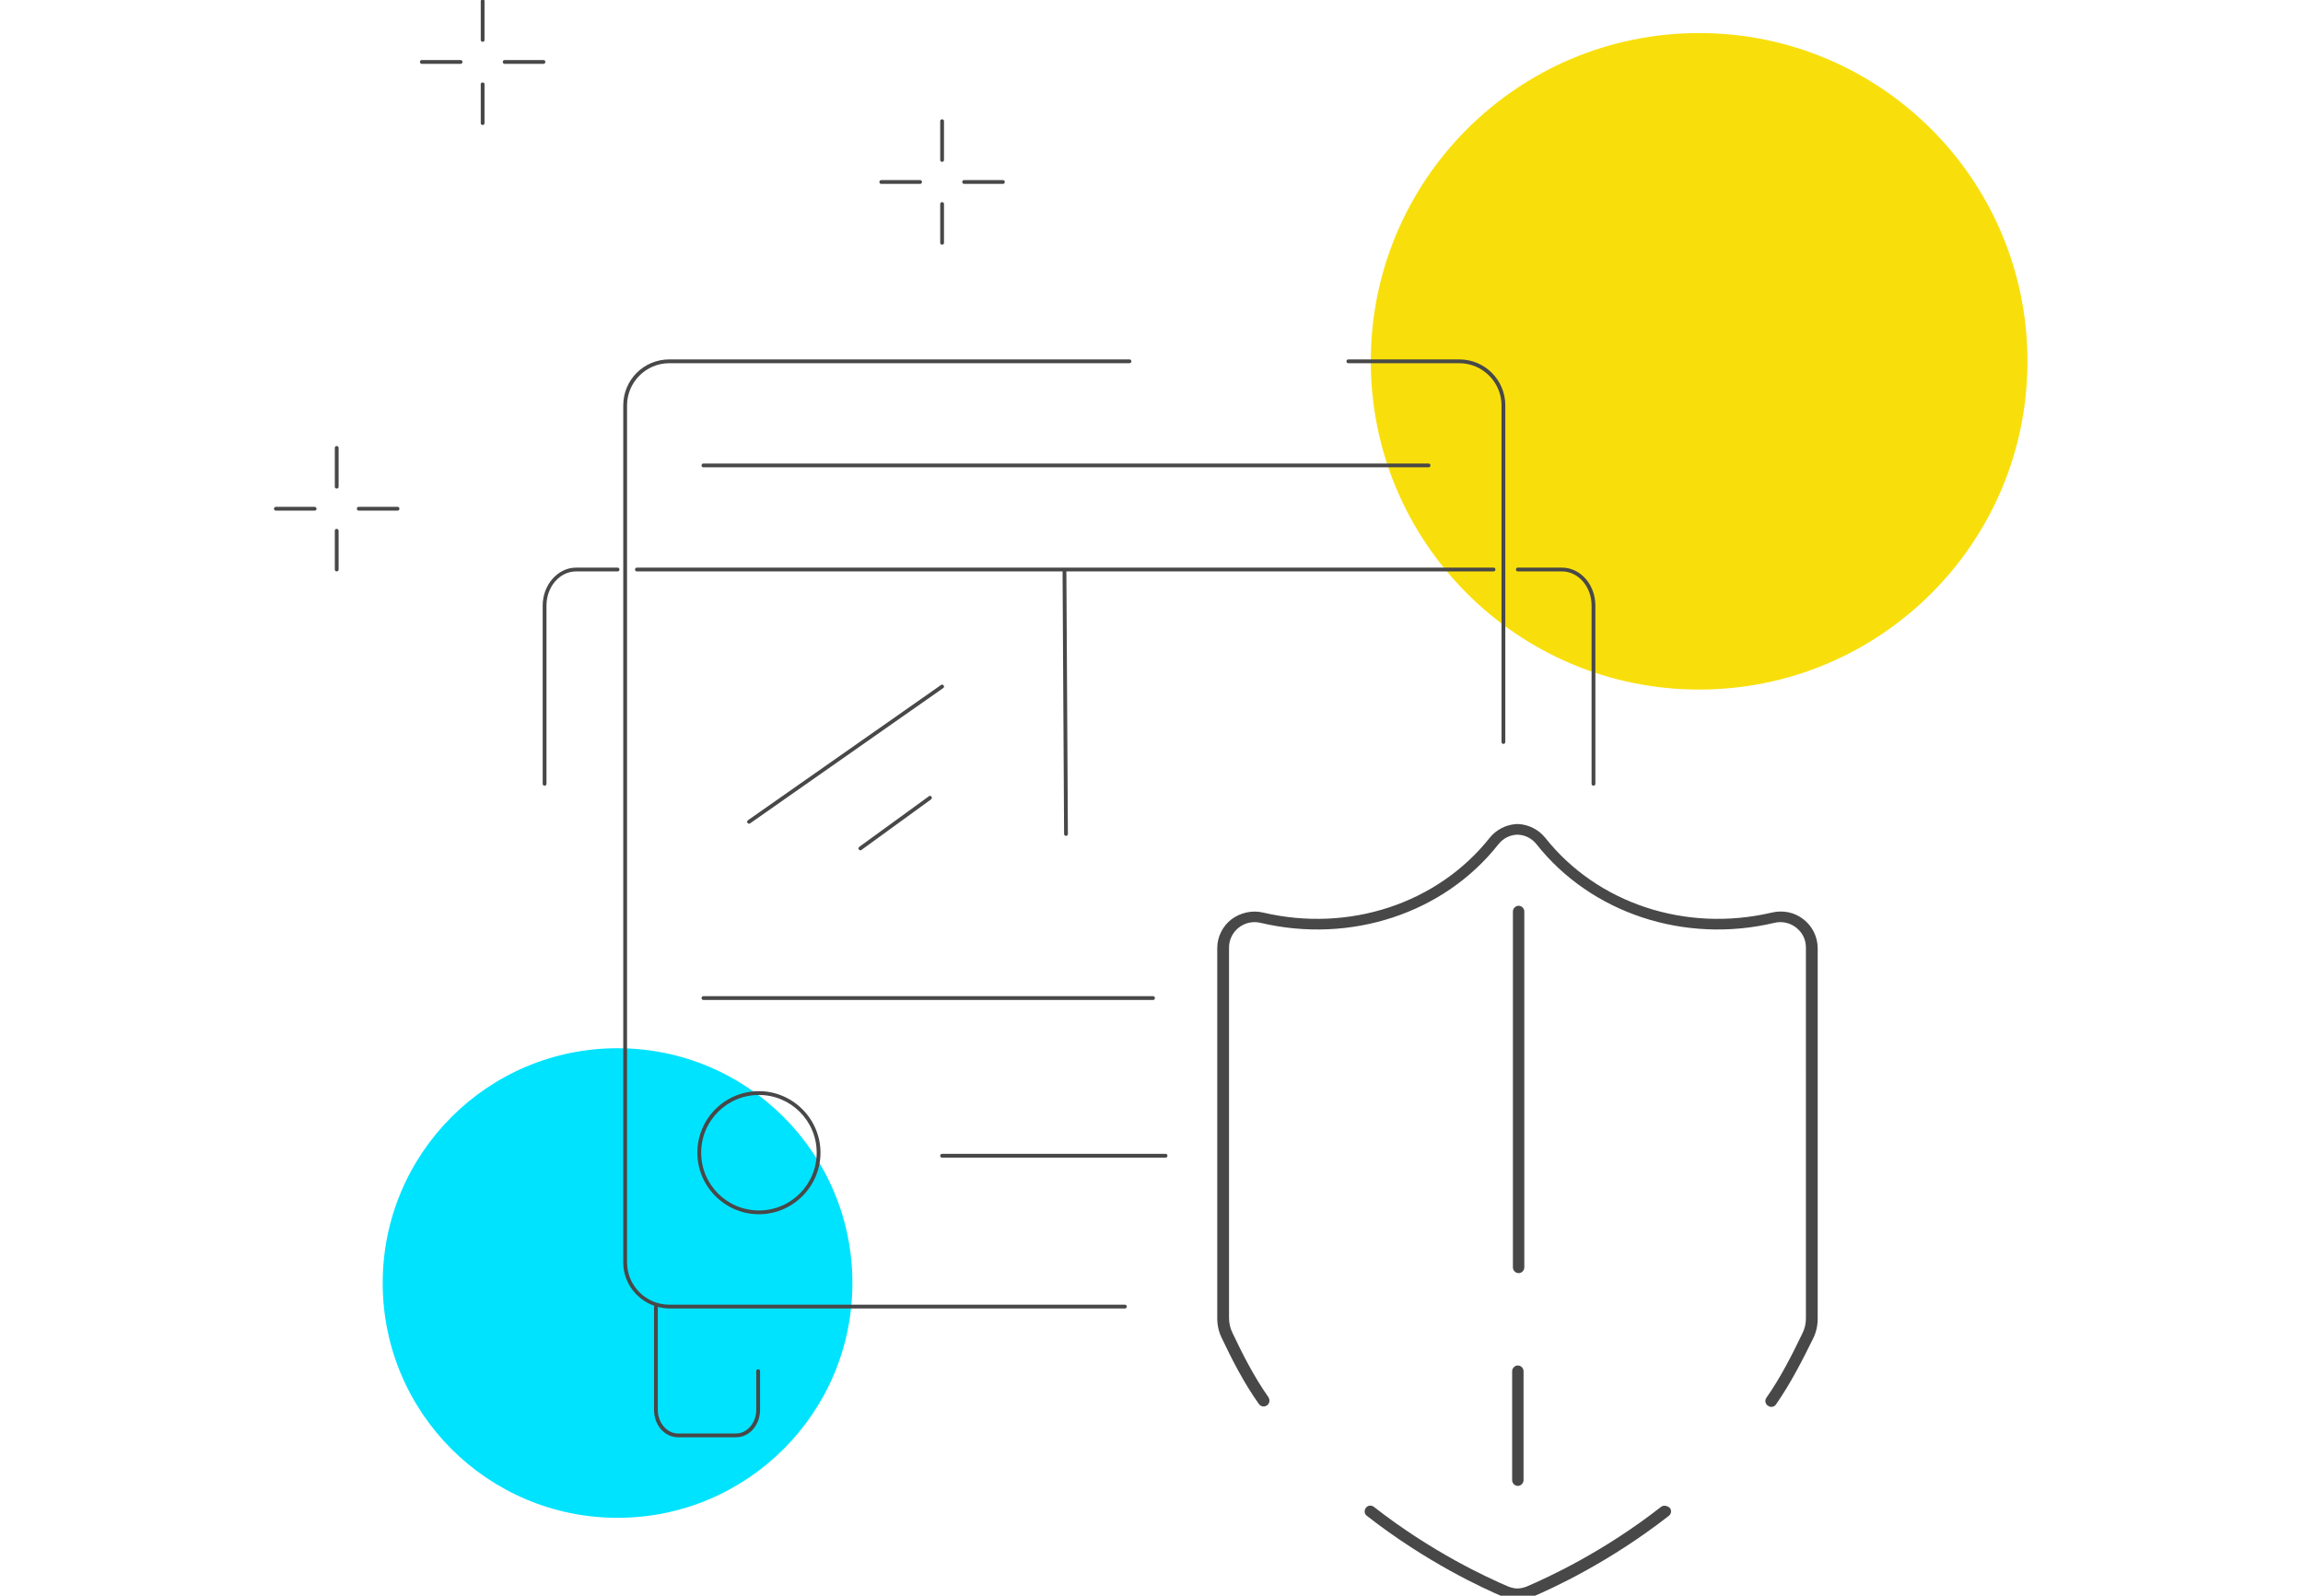
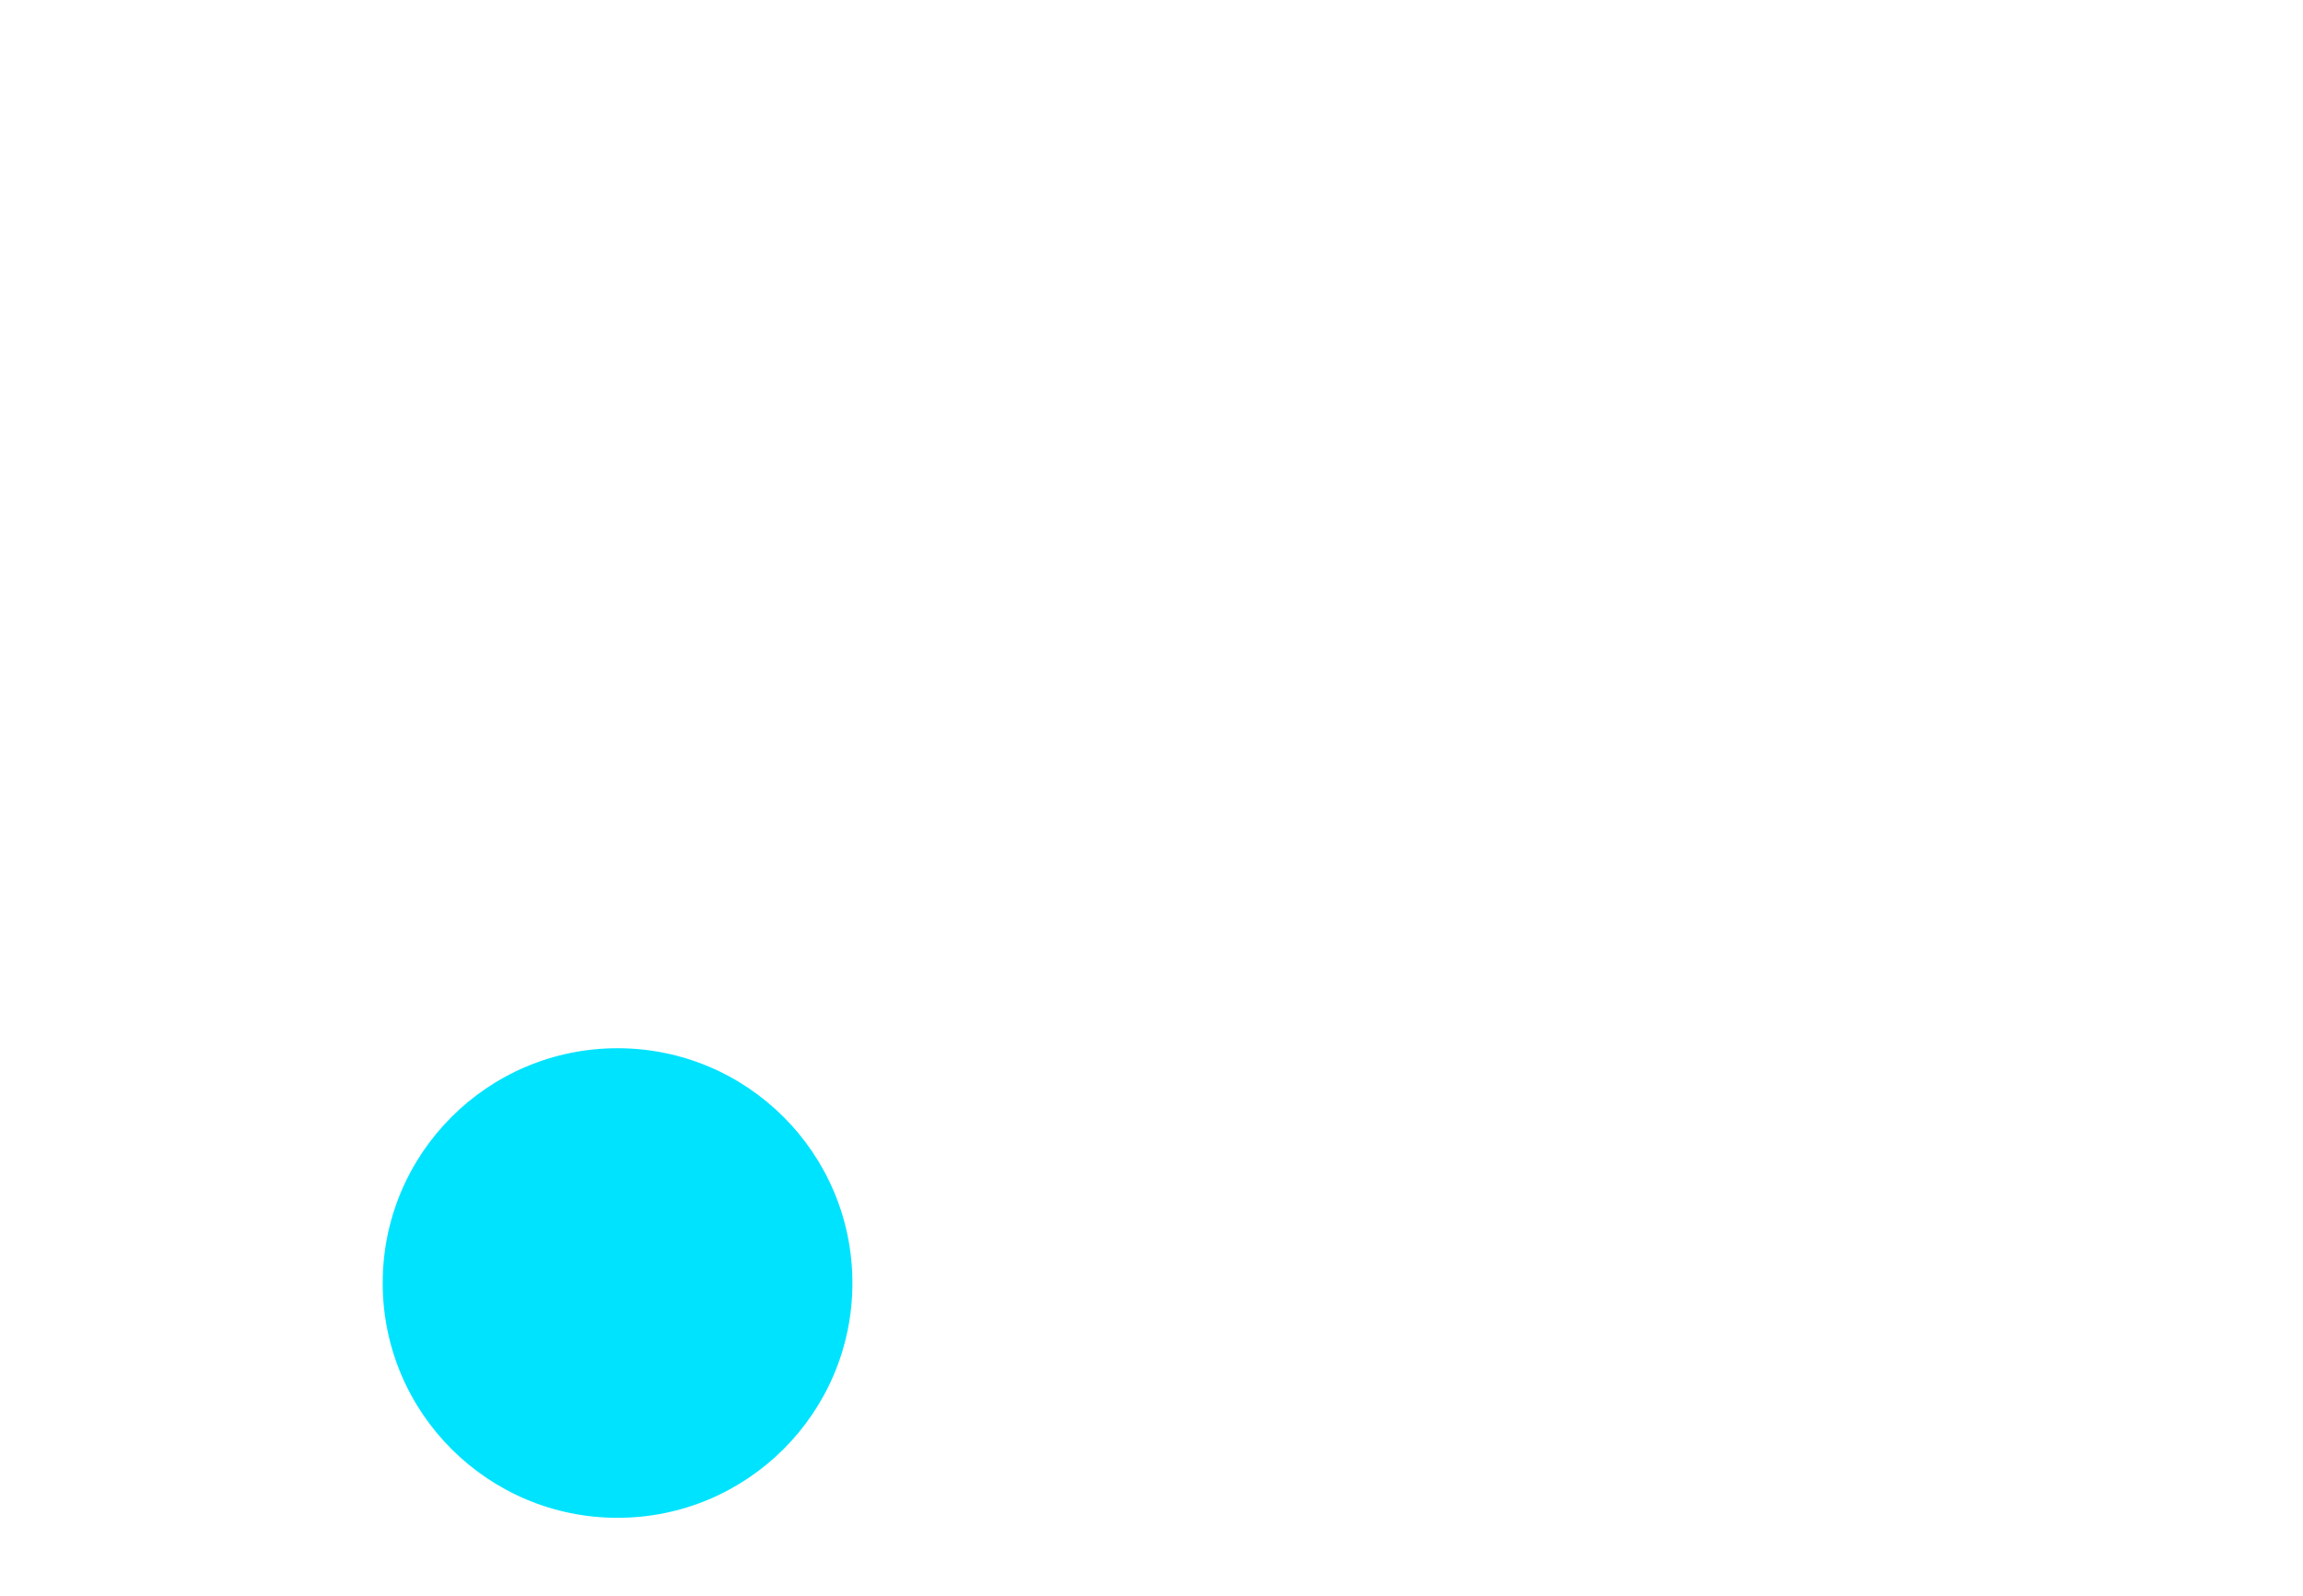
<svg xmlns="http://www.w3.org/2000/svg" version="1.1" id="Layer_1" x="0px" y="0px" viewBox="0 0 606 420" style="enable-background:new 0 0 606 420;" xml:space="preserve">
  <style type="text/css">
	.st0{fill:#00E3FF;}
	.st1{fill:#F8DF0C;}
	.st2{fill:#484848;}
</style>
  <circle id="illustration-bg2" class="st0" cx="162.5" cy="337.7" r="61.8" />
-   <circle id="illustration-bg1" class="st1" cx="447.1" cy="95.1" r="86.4" />
-   <path id="illustration" class="st2" d="M248.2,181.1l-50.8,35.6c-0.1,0.1-0.2,0.1-0.3,0.1c-0.2,0-0.3-0.1-0.4-0.2  c-0.2-0.2-0.1-0.5,0.1-0.7l50.8-35.6c0.2-0.2,0.5-0.1,0.7,0.1S248.4,181,248.2,181.1z M244.4,209.6l-18.3,13.3  c-0.2,0.2-0.3,0.5-0.1,0.7c0.1,0.1,0.2,0.2,0.4,0.2c0.1,0,0.2,0,0.3-0.1l18.3-13.3c0.2-0.2,0.3-0.5,0.1-0.7  C244.9,209.4,244.6,209.4,244.4,209.6z M296,343.4H176.1c-6.1,0-11.1-5-11.1-11.1V106.7c0-6.1,5-11.1,11.1-11.1h121.1  c0.3,0,0.5-0.2,0.5-0.5s-0.2-0.5-0.5-0.5H176.1c-6.7,0-12.1,5.4-12.1,12.1v225.6c0,5.3,3.5,9.8,8.2,11.4c-0.1,0.1-0.1,0.2-0.1,0.3  v27.1c0,4,2.8,7.2,6.3,7.2h15.3c3.5,0,6.3-3.2,6.3-7.2v-10.2c0-0.3-0.2-0.5-0.5-0.5s-0.5,0.2-0.5,0.5v10.2c0,3.4-2.4,6.2-5.3,6.2  h-15.3c-2.9,0-5.3-2.8-5.3-6.2V344c0,0,0,0,0,0c1,0.2,1.9,0.4,3,0.4H296c0.3,0,0.5-0.2,0.5-0.5S296.3,343.4,296,343.4z M354.8,95.6  H384c6.1,0,11.1,5,11.1,11.1v88.6c0,0.3,0.2,0.5,0.5,0.5s0.5-0.2,0.5-0.5v-88.6c0-6.7-5.4-12.1-12.1-12.1h-29.2  c-0.3,0-0.5,0.2-0.5,0.5S354.5,95.6,354.8,95.6z M393.5,149.9c0-0.3-0.2-0.5-0.5-0.5H167.6c-0.3,0-0.5,0.2-0.5,0.5s0.2,0.5,0.5,0.5  h112l0.4,69.1c0,0.3,0.2,0.5,0.5,0.5c0,0,0,0,0,0c0.3,0,0.5-0.2,0.5-0.5l-0.4-69.1H393C393.3,150.4,393.5,150.2,393.5,149.9z   M303.9,262.7c0-0.3-0.2-0.5-0.5-0.5H185.1c-0.3,0-0.5,0.2-0.5,0.5s0.2,0.5,0.5,0.5h118.4C303.7,263.2,303.9,262.9,303.9,262.7z   M306.7,303.7h-58.8c-0.3,0-0.5,0.2-0.5,0.5s0.2,0.5,0.5,0.5h58.8c0.3,0,0.5-0.2,0.5-0.5S307,303.7,306.7,303.7z M399.4,150.4H411  c4.3,0,7.8,4,7.8,9v46.9c0,0.3,0.2,0.5,0.5,0.5s0.5-0.2,0.5-0.5v-46.9c0-5.5-3.9-10-8.8-10h-11.6c-0.3,0-0.5,0.2-0.5,0.5  S399.1,150.4,399.4,150.4z M162.5,149.4h-10.9c-4.8,0-8.8,4.5-8.8,10v46.9c0,0.3,0.2,0.5,0.5,0.5s0.5-0.2,0.5-0.5v-46.9  c0-5,3.5-9,7.8-9h10.9c0.3,0,0.5-0.2,0.5-0.5S162.8,149.4,162.5,149.4z M375.9,123c0.3,0,0.5-0.2,0.5-0.5s-0.2-0.5-0.5-0.5H185.1  c-0.3,0-0.5,0.2-0.5,0.5s0.2,0.5,0.5,0.5H375.9z M199.7,287.2c8.9,0,16.2,7.3,16.2,16.2c0,8.9-7.3,16.2-16.2,16.2  s-16.2-7.3-16.2-16.2C183.5,294.4,190.8,287.2,199.7,287.2z M199.7,288.2c-8.4,0-15.2,6.8-15.2,15.2s6.8,15.2,15.2,15.2  s15.2-6.8,15.2-15.2S208.1,288.2,199.7,288.2z M127,21.7c-0.3,0-0.5,0.2-0.5,0.5v10.2c0,0.3,0.2,0.5,0.5,0.5s0.5-0.2,0.5-0.5V22.2  C127.5,21.9,127.3,21.7,127,21.7z M127-0.2c-0.3,0-0.5,0.2-0.5,0.5v10.2c0,0.3,0.2,0.5,0.5,0.5s0.5-0.2,0.5-0.5V0.3  C127.5,0,127.3-0.2,127-0.2z M143.5,16.3c0-0.3-0.2-0.5-0.5-0.5h-10.2c-0.3,0-0.5,0.2-0.5,0.5s0.2,0.5,0.5,0.5H143  C143.3,16.8,143.5,16.6,143.5,16.3z M121.2,15.8H111c-0.3,0-0.5,0.2-0.5,0.5s0.2,0.5,0.5,0.5h10.2c0.3,0,0.5-0.2,0.5-0.5  S121.4,15.8,121.2,15.8z M247.9,64.4c0.3,0,0.5-0.2,0.5-0.5V53.7c0-0.3-0.2-0.5-0.5-0.5s-0.5,0.2-0.5,0.5v10.2  C247.4,64.2,247.6,64.4,247.9,64.4z M247.9,42.6c0.3,0,0.5-0.2,0.5-0.5V31.9c0-0.3-0.2-0.5-0.5-0.5s-0.5,0.2-0.5,0.5v10.2  C247.4,42.4,247.6,42.6,247.9,42.6z M253.7,48.4h10.2c0.3,0,0.5-0.2,0.5-0.5s-0.2-0.5-0.5-0.5h-10.2c-0.3,0-0.5,0.2-0.5,0.5  S253.4,48.4,253.7,48.4z M231.9,48.4h10.2c0.3,0,0.5-0.2,0.5-0.5s-0.2-0.5-0.5-0.5h-10.2c-0.3,0-0.5,0.2-0.5,0.5  S231.6,48.4,231.9,48.4z M88.6,139.2c-0.3,0-0.5,0.2-0.5,0.5v10.2c0,0.3,0.2,0.5,0.5,0.5s0.5-0.2,0.5-0.5v-10.2  C89.1,139.5,88.9,139.2,88.6,139.2z M88.6,117.4c-0.3,0-0.5,0.2-0.5,0.5v10.2c0,0.3,0.2,0.5,0.5,0.5s0.5-0.2,0.5-0.5v-10.2  C89.1,117.6,88.9,117.4,88.6,117.4z M104.6,133.4H94.4c-0.3,0-0.5,0.2-0.5,0.5s0.2,0.5,0.5,0.5h10.2c0.3,0,0.5-0.2,0.5-0.5  S104.9,133.4,104.6,133.4z M82.8,133.4H72.6c-0.3,0-0.5,0.2-0.5,0.5s0.2,0.5,0.5,0.5h10.2c0.3,0,0.5-0.2,0.5-0.5  S83,133.4,82.8,133.4z M437.1,396.6c-15.2,11.9-29.8,18.6-35.4,21c-0.8,0.3-1.6,0.5-2.4,0.5c-0.8,0-1.6-0.2-2.4-0.5  c-5.6-2.4-20.2-9.1-35.4-21c-0.7-0.5-1.6-0.4-2.1,0.3c-0.5,0.7-0.4,1.6,0.3,2.1c15.5,12.1,30.4,19,36.1,21.4  c0.9,0.4,1.9,0.6,2.9,0.7c0.1,0,0.2,0,0.4,0c0.1,0,0.2,0,0.3,0c0.1,0,0.2,0,0.3,0c0.1,0,0.2,0,0.4,0c1-0.1,2-0.3,2.9-0.7  c5.7-2.4,20.6-9.3,36.1-21.4c0.7-0.5,0.8-1.5,0.3-2.1C438.7,396.3,437.8,396.1,437.1,396.6z M474.6,242c-2.4-1.9-5.4-2.5-8.4-1.8  c-22.6,5.3-45.9-2.4-59.6-19.7c-1.7-2.1-4.2-3.4-6.9-3.6c-0.1,0-0.3,0-0.4,0c-0.1,0-0.3,0-0.4,0c-2.7,0.2-5.2,1.5-6.9,3.6  c-13.7,17.3-37,25-59.6,19.7c-2.9-0.7-6,0-8.4,1.8c-2.3,1.8-3.7,4.6-3.7,7.5V347c0,1.8,0.4,3.6,1.2,5.2c2.6,5.5,5.8,11.8,9.8,17.4  c0.3,0.4,0.8,0.6,1.2,0.6c0.3,0,0.6-0.1,0.9-0.3c0.7-0.5,0.8-1.4,0.4-2.1c-3.8-5.4-6.8-11.3-9.5-17c-0.6-1.2-0.9-2.6-0.9-3.9v-97.5  c0-2,0.9-3.9,2.5-5.2c1.6-1.3,3.8-1.8,5.8-1.3c23.7,5.6,48.3-2.5,62.6-20.7c1.2-1.5,2.9-2.4,4.8-2.5c0.1,0,0.1,0,0.2,0  c0.1,0,0.1,0,0.2,0c1.9,0.1,3.6,1,4.8,2.5c14.4,18.2,39,26.3,62.6,20.7c2-0.5,4.2,0,5.8,1.3c1.6,1.3,2.5,3.1,2.5,5.2V347  c0,1.4-0.3,2.7-0.9,3.9c-2.7,5.6-5.7,11.6-9.5,17c-0.5,0.7-0.3,1.6,0.4,2.1c0.3,0.2,0.6,0.3,0.9,0.3c0.5,0,0.9-0.2,1.2-0.6  c3.9-5.6,7.1-11.9,9.8-17.4c0.8-1.6,1.2-3.4,1.2-5.2v-97.5C478.3,246.6,476.9,243.8,474.6,242z M399.6,335.1c0.8,0,1.5-0.7,1.5-1.5  v-93.7c0-0.8-0.7-1.5-1.5-1.5s-1.5,0.7-1.5,1.5v93.7C398.1,334.4,398.8,335.1,399.6,335.1z M397.9,389.6c0,0.8,0.7,1.5,1.5,1.5  s1.5-0.7,1.5-1.5v-28.7c0-0.8-0.7-1.5-1.5-1.5s-1.5,0.7-1.5,1.5V389.6z" />
</svg>